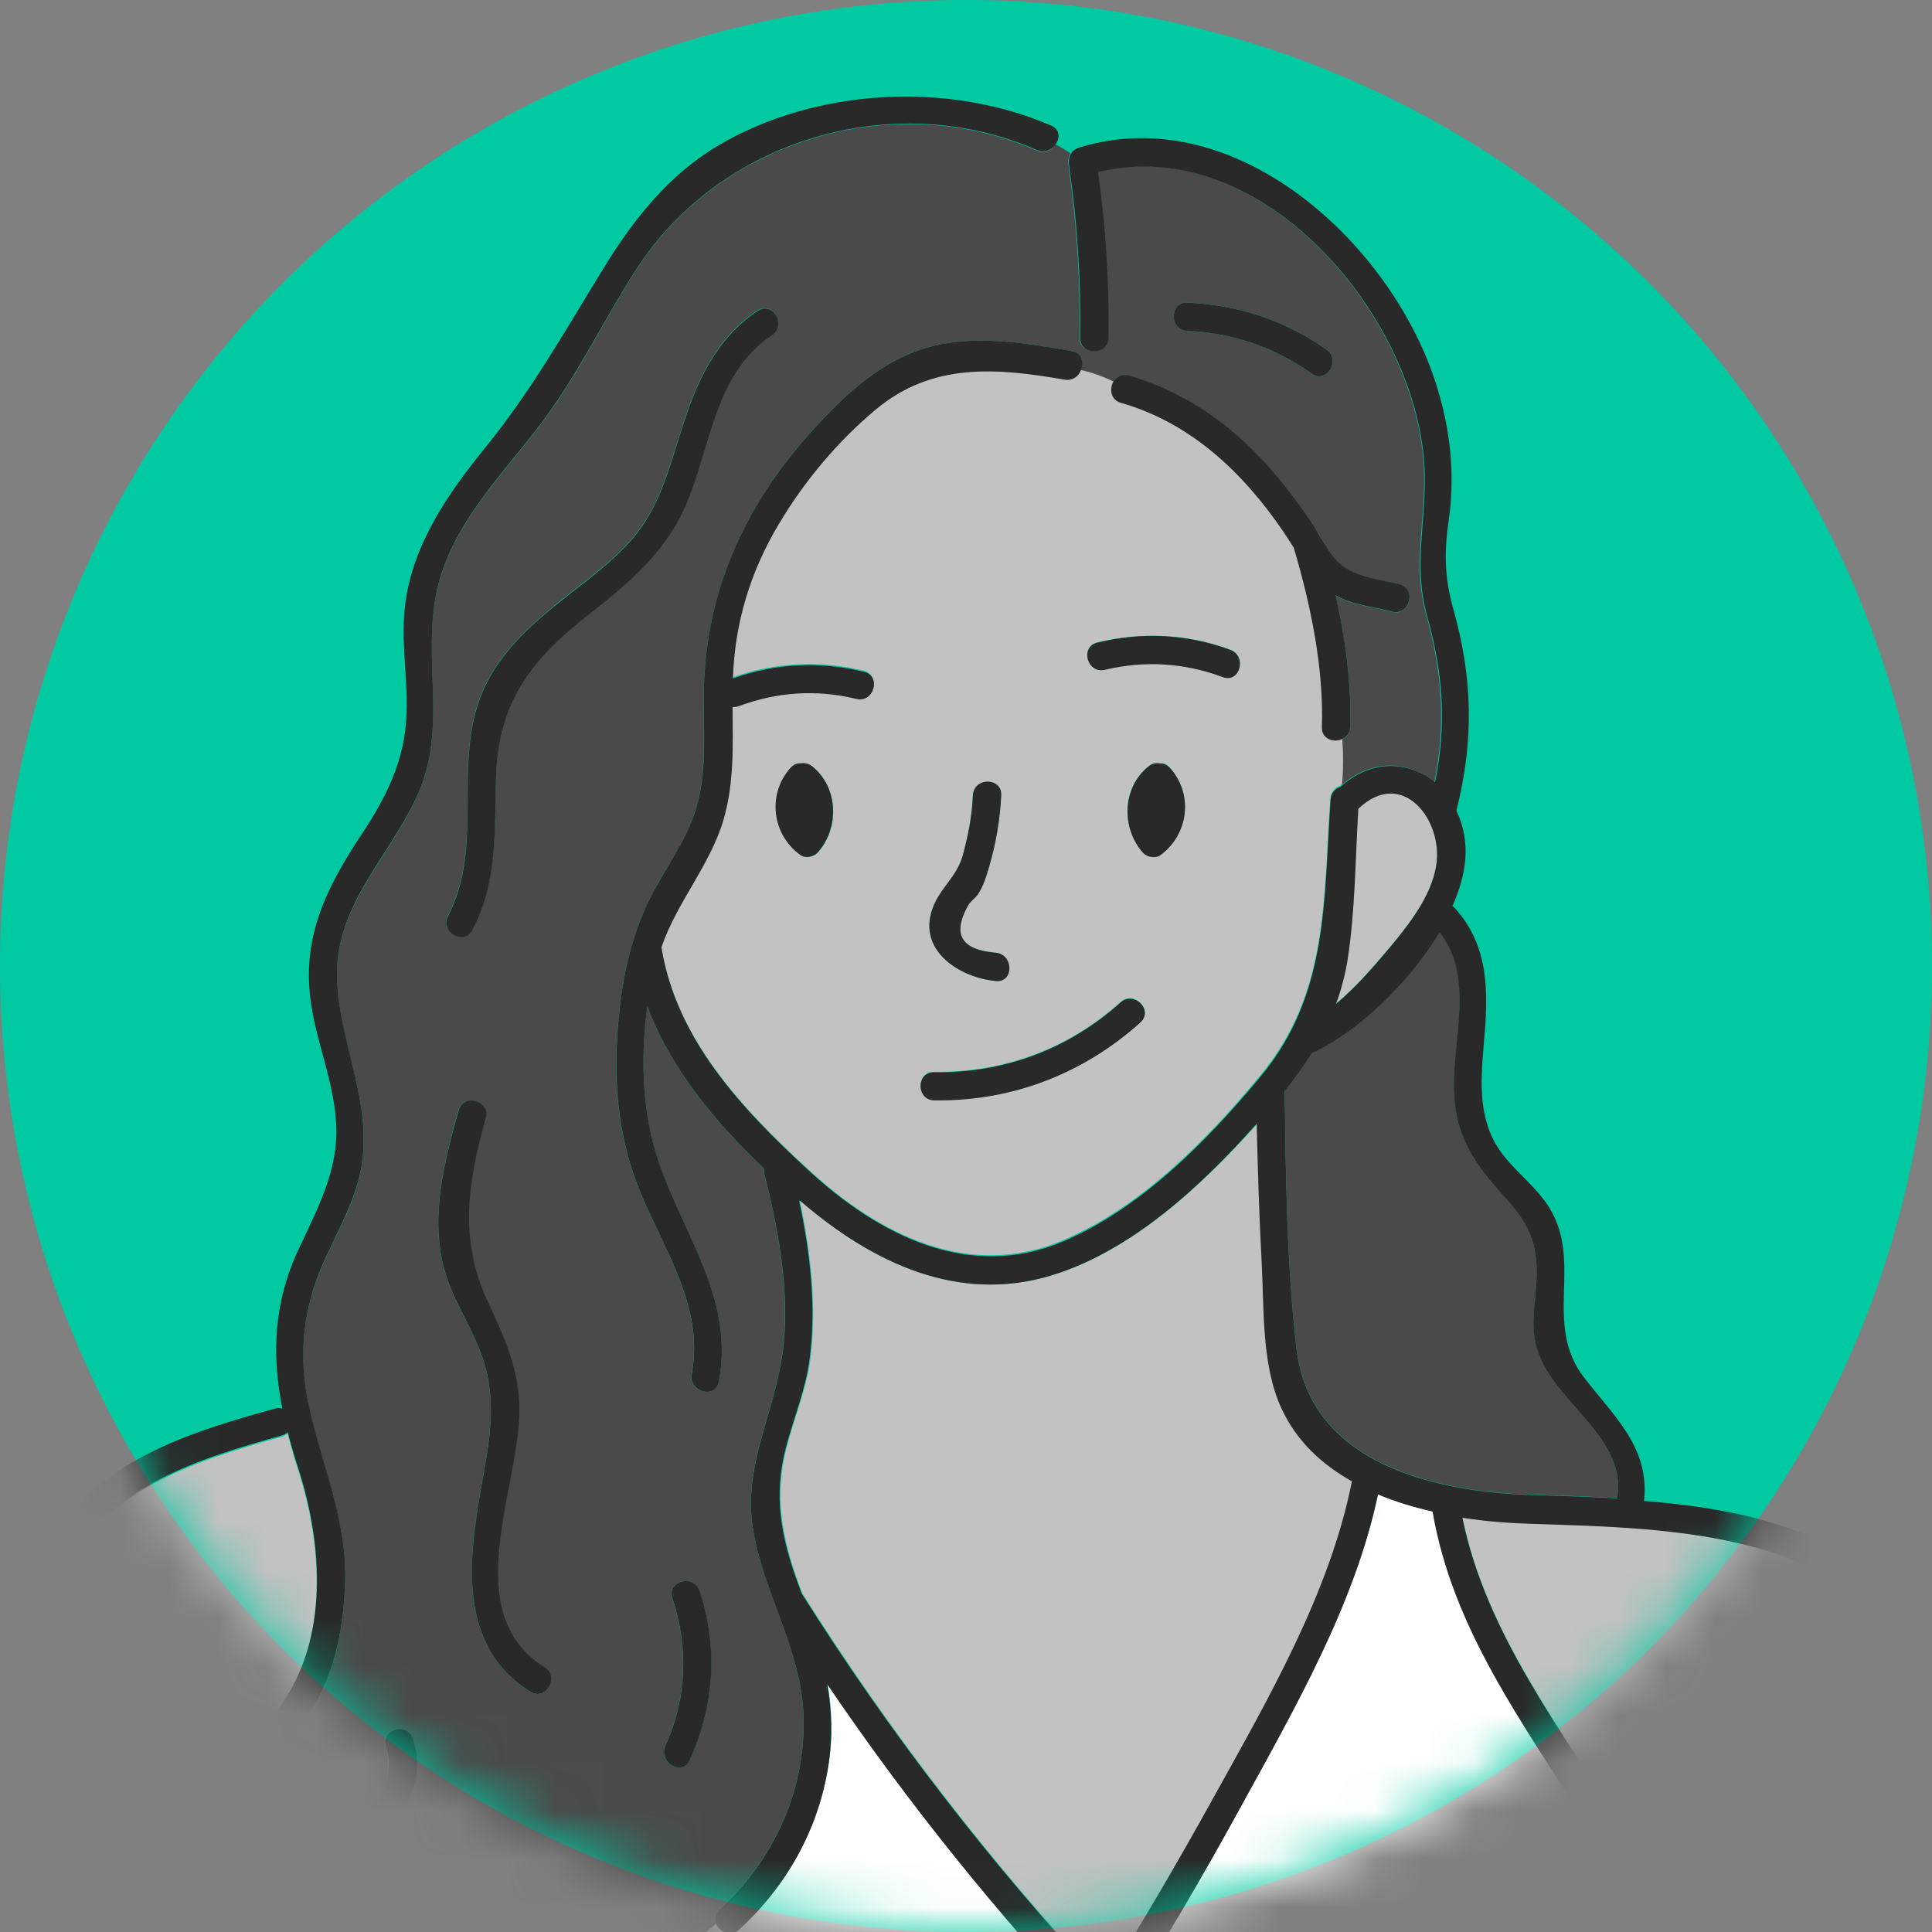
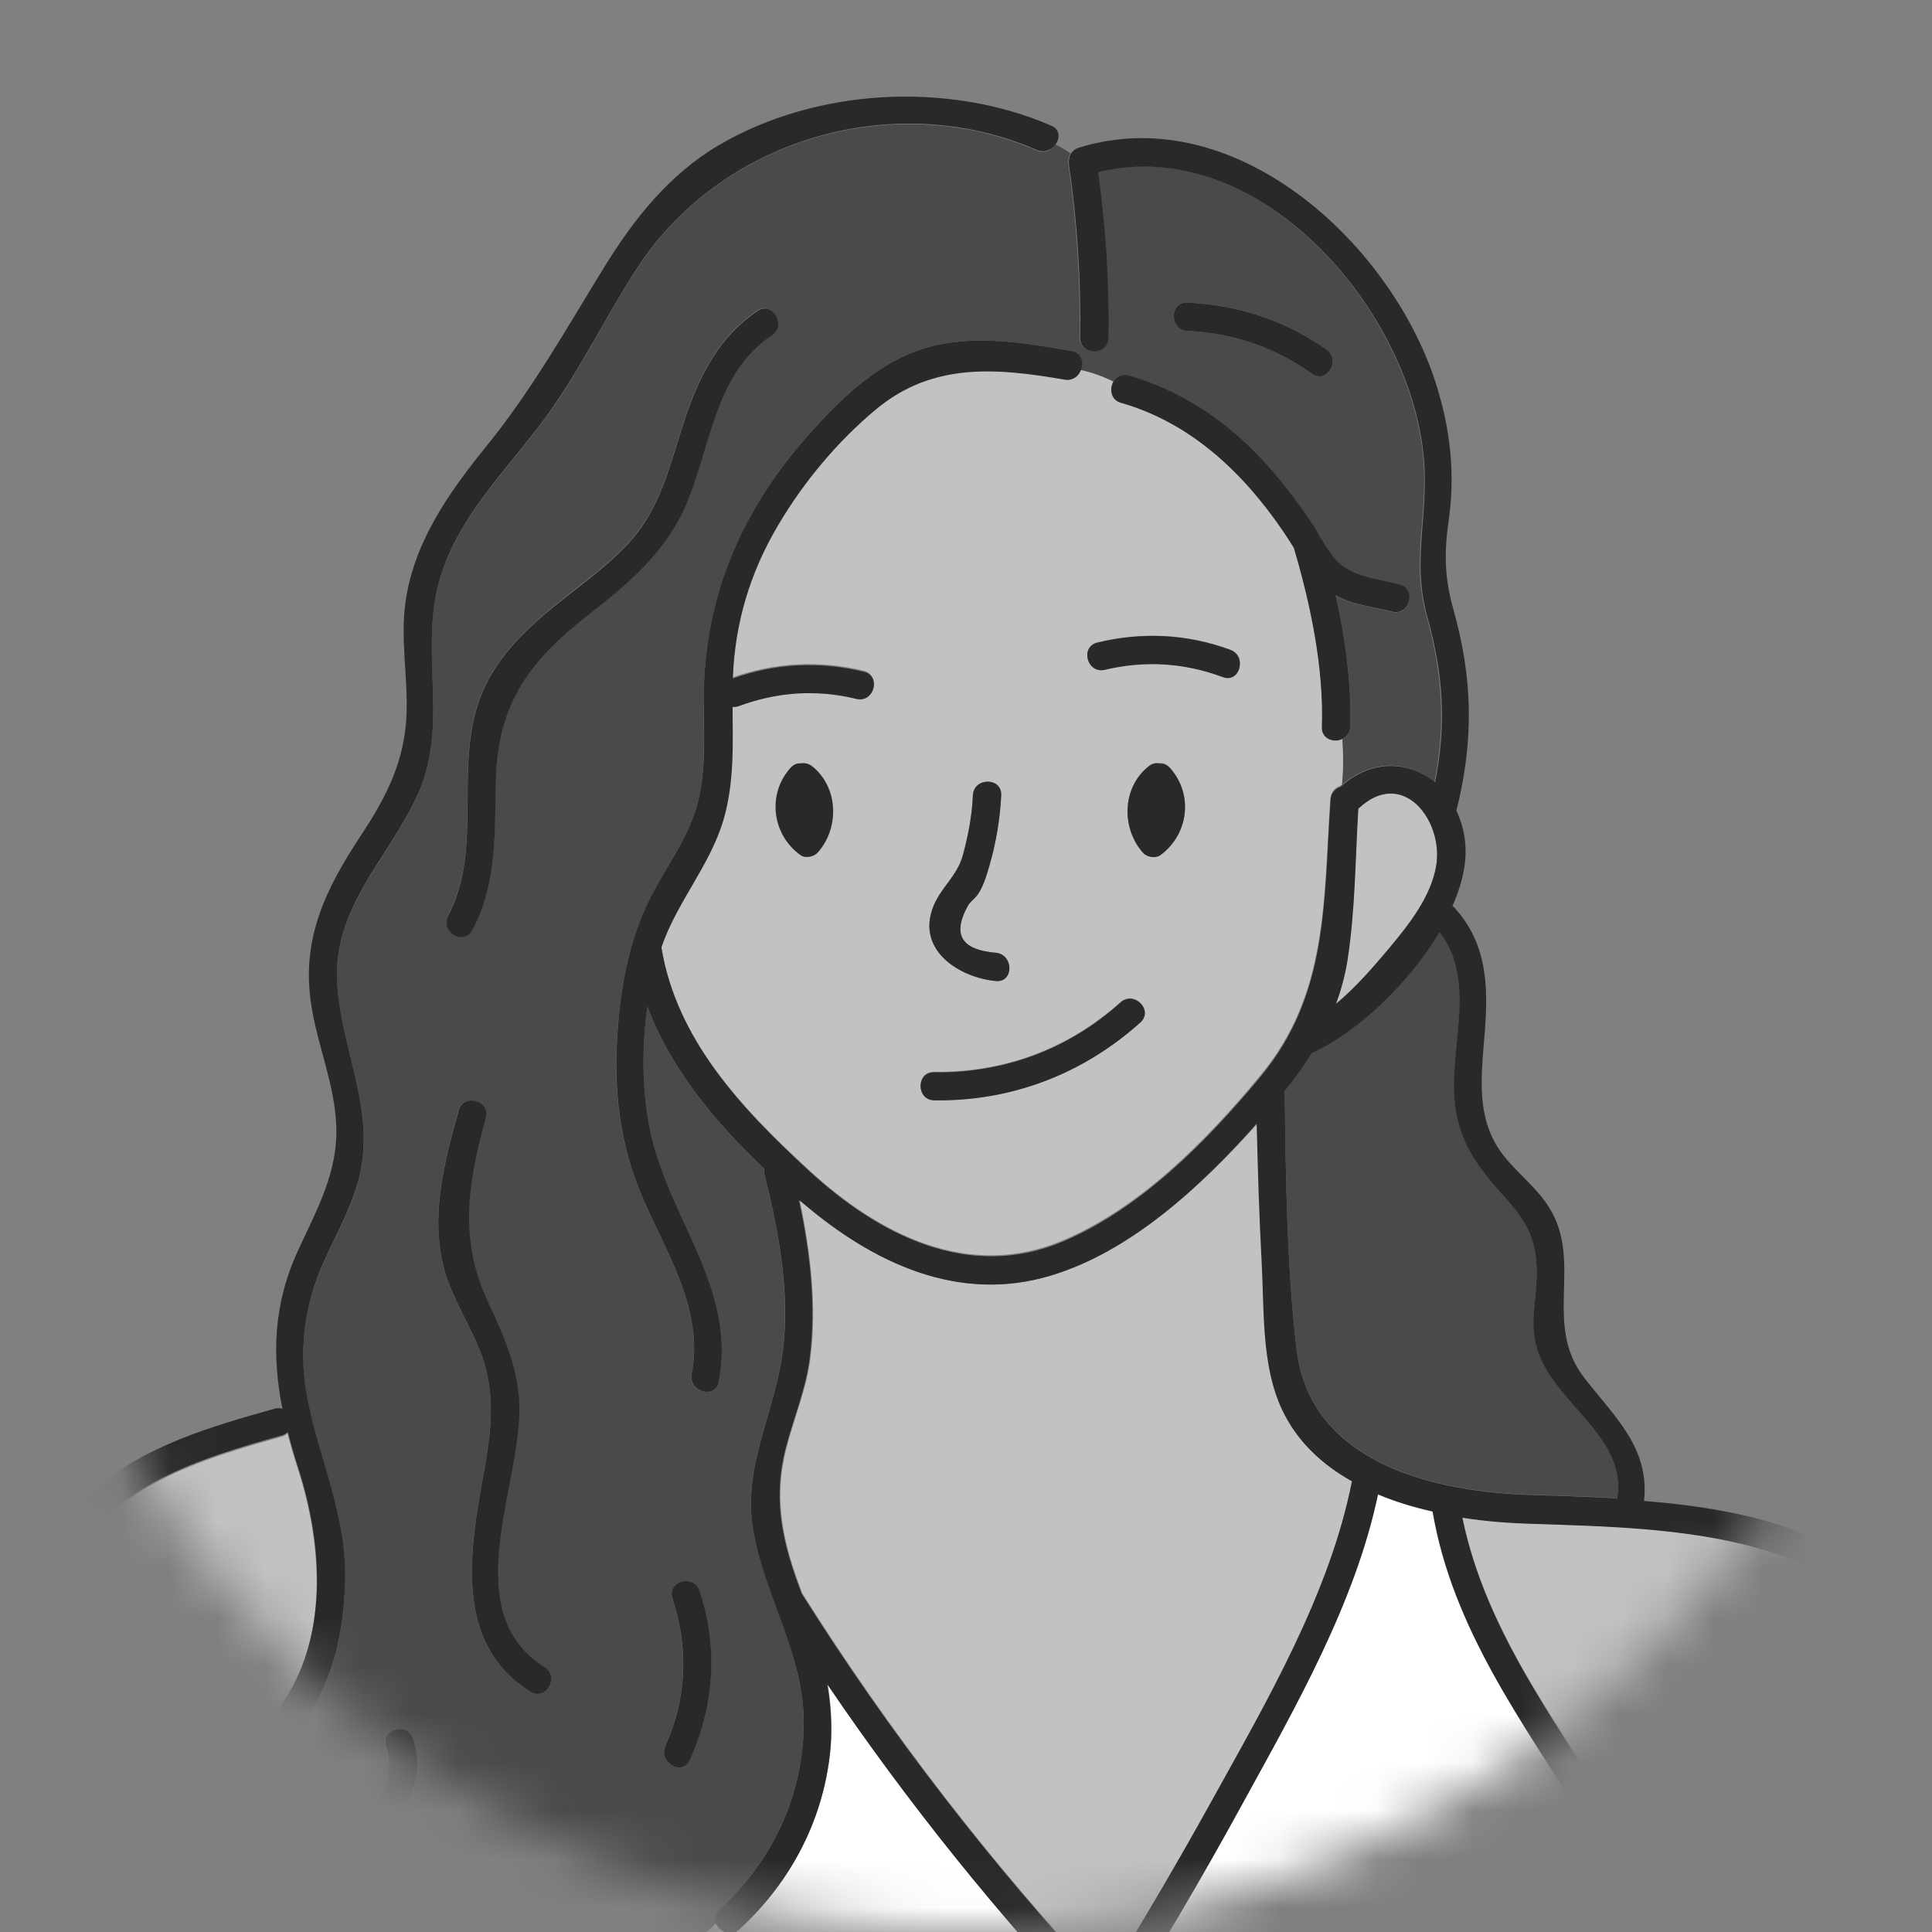
<svg xmlns="http://www.w3.org/2000/svg" width="40" height="40" viewBox="0 0 40 40" fill="none">
  <rect x="0" y="0" width="40" height="40" fill="#808080" stroke="none" />
-   <circle cx="20" cy="20" r="20" fill="#01C9A1" />
  <mask id="mask0" mask-type="alpha" maskUnits="userSpaceOnUse" x="0" y="0" width="40" height="40">
    <circle cx="20" cy="20" r="20" fill="#FC6A2C" />
  </mask>
  <g mask="url(#mask0)">
    <path d="M14.368 40.51C13.579 41.224 13.173 42.041 13.046 43.091C12.97 43.74 12.947 44.39 12.622 44.976C12.031 46.037 10.83 46.547 9.682 46.779C9.862 49.116 9.937 51.471 9.693 53.802C9.688 53.86 9.67 53.907 9.641 53.941C16.218 56.029 22.707 58.389 29.452 59.892C29.475 59.886 29.498 59.886 29.527 59.886C31.354 60.031 33.343 59.839 35.112 59.317C33.894 57.021 34.416 53.57 34.59 51.216C34.706 49.615 34.857 48.02 35.025 46.426C35.35 43.213 34.52 40.406 32.815 37.686C31.54 35.645 30.078 33.696 29.666 31.272C29.278 31.185 28.895 31.069 28.535 30.918C28.06 33.174 26.807 35.349 25.723 37.338C24.911 38.823 24.058 40.284 23.148 41.711C23.049 41.867 22.823 41.914 22.69 41.769C20.648 39.594 18.804 37.303 17.134 34.85C17.227 35.401 17.25 35.964 17.151 36.561C16.943 37.872 16.287 39.031 15.313 39.925C15.133 40.087 14.901 39.977 14.832 39.809C14.693 39.925 14.553 40.035 14.414 40.151C14.478 40.273 14.484 40.406 14.368 40.51ZM26.813 57.728C27.816 55.536 28.646 53.28 29.312 50.961C29.417 50.601 29.98 50.752 29.875 51.117C29.197 53.483 28.338 55.786 27.318 58.024C27.161 58.366 26.657 58.071 26.813 57.728Z" fill="white" />
    <path d="M27.658 20.78C28.07 20.438 28.435 20.015 28.766 19.621C29.172 19.134 29.63 18.565 29.735 17.922C29.891 16.982 29.039 15.868 28.116 16.738C28.053 17.782 28.058 18.855 27.89 19.887C27.844 20.206 27.763 20.502 27.658 20.78Z" fill="#C2C2C2" />
    <path d="M22.033 7.836C20.624 7.593 19.296 7.477 18.13 8.451C17.33 9.118 16.634 9.959 16.106 10.846C15.52 11.832 15.207 12.882 15.166 14.024C16.048 13.711 16.97 13.665 17.881 13.885C18.246 13.972 18.089 14.54 17.724 14.448C16.895 14.25 16.077 14.303 15.283 14.598C15.242 14.616 15.201 14.622 15.161 14.616C15.166 15.399 15.195 16.187 14.975 16.941C14.697 17.898 14.007 18.652 13.688 19.592C13.995 21.5 15.346 22.932 16.732 24.208C18.182 25.547 20.049 26.516 22.015 25.675C23.605 24.997 24.956 23.634 26.046 22.323C26.063 22.3 26.081 22.277 26.098 22.259C27.507 20.56 27.397 18.617 27.542 16.535C27.554 16.396 27.641 16.303 27.745 16.269C27.763 16.257 27.774 16.24 27.792 16.228C27.821 15.915 27.821 15.602 27.797 15.289C27.623 15.376 27.362 15.289 27.374 15.039C27.415 13.81 27.142 12.505 26.794 11.333C26.719 11.212 26.643 11.09 26.562 10.974C25.727 9.762 24.654 8.741 23.216 8.329C22.996 8.266 22.967 8.039 23.059 7.889C22.839 7.784 22.607 7.703 22.369 7.645C22.311 7.773 22.189 7.86 22.033 7.836ZM16.93 17.655C16.848 17.742 16.674 17.771 16.576 17.701C15.99 17.272 15.886 16.443 16.373 15.897C16.437 15.828 16.506 15.799 16.581 15.805C16.663 15.793 16.744 15.81 16.819 15.868C17.364 16.303 17.388 17.15 16.93 17.655ZM19.307 18.809C19.458 18.391 19.817 18.153 19.933 17.707C20.044 17.307 20.125 16.883 20.142 16.466C20.16 16.089 20.745 16.089 20.728 16.466C20.705 16.959 20.618 17.463 20.479 17.939C20.421 18.136 20.357 18.339 20.247 18.513C20.189 18.6 20.084 18.669 20.032 18.756C19.603 19.539 20.171 19.684 20.612 19.725C20.983 19.76 20.989 20.346 20.612 20.311C19.875 20.241 18.994 19.69 19.307 18.809ZM23.61 21.163C22.421 22.236 20.943 22.799 19.342 22.775C18.965 22.77 18.965 22.184 19.342 22.19C20.792 22.207 22.12 21.714 23.198 20.746C23.477 20.496 23.895 20.914 23.61 21.163ZM24.022 17.701C23.924 17.776 23.75 17.742 23.668 17.655C23.21 17.15 23.227 16.303 23.779 15.863C23.854 15.799 23.941 15.787 24.016 15.799C24.086 15.793 24.161 15.822 24.219 15.892C24.712 16.443 24.608 17.278 24.022 17.701ZM22.717 13.299C23.645 13.079 24.579 13.12 25.472 13.45C25.826 13.578 25.669 14.146 25.315 14.013C24.515 13.717 23.703 13.659 22.874 13.862C22.508 13.955 22.352 13.392 22.717 13.299Z" fill="#C2C2C2" />
    <path d="M21.464 3.116C18.483 1.823 14.899 2.896 13.165 5.598C12.475 6.671 11.935 7.837 11.147 8.852C10.271 9.988 9.192 11.05 8.989 12.54C8.804 13.88 9.227 15.173 8.647 16.46C8.032 17.823 6.867 18.797 6.983 20.415C7.081 21.819 7.812 23.048 7.412 24.481C7.25 25.072 6.942 25.6 6.693 26.157C6.293 27.056 6.177 28.001 6.362 28.963C6.617 30.268 7.18 31.393 7.145 32.751C7.116 33.765 6.907 34.821 6.298 35.65C6.183 35.807 5.991 35.801 5.864 35.72C5.835 35.789 5.806 35.859 5.782 35.928C5.945 35.952 6.084 36.085 6.02 36.282C5.417 38.057 3.509 39.072 4.251 41.218C4.669 42.418 5.916 42.696 6.078 43.827C6.472 43.497 6.832 43.154 7.018 42.743C7.447 41.78 6.513 40.533 6.67 39.466C6.733 39.037 6.884 38.631 7.105 38.266C7.493 37.61 8.264 37.077 7.98 36.166C7.87 35.807 8.433 35.65 8.543 36.01C8.839 36.961 8.299 37.523 7.795 38.283C7.366 38.921 7.128 39.576 7.261 40.359C7.342 40.84 7.569 41.287 7.661 41.763C7.783 42.412 7.661 42.986 7.232 43.502C6.641 44.216 4.721 45.045 5.243 46.245C5.295 46.367 5.266 46.489 5.197 46.57C5.359 46.808 5.568 47.017 5.806 47.179C6.275 47.498 6.826 47.666 7.383 47.794C7.11 46.779 7.087 45.845 7.876 45.033C9.001 43.873 10.219 43.247 10.741 41.583C10.851 41.223 11.419 41.38 11.303 41.739C10.984 42.748 10.422 43.618 9.633 44.326C9.239 44.68 8.752 44.964 8.386 45.347C7.899 45.857 7.766 46.385 7.818 46.97C7.986 46.843 8.166 46.727 8.357 46.64C8.578 46.541 8.821 46.483 9.065 46.495C9.065 46.46 9.076 46.431 9.088 46.402C9.117 46.332 9.175 46.28 9.279 46.263C9.993 46.141 10.706 45.944 11.309 45.52C12.202 44.9 12.324 44.088 12.452 43.091C12.602 41.884 13.026 40.922 13.942 40.098C14.104 39.953 14.313 40.029 14.406 40.174C14.545 40.063 14.684 39.947 14.823 39.831C14.783 39.739 14.794 39.623 14.893 39.536C15.995 38.527 16.645 37.146 16.639 35.644C16.633 34.247 15.85 33.075 15.601 31.73C15.374 30.483 15.919 29.491 16.151 28.308C16.401 27.009 16.14 25.559 15.821 24.295C15.809 24.26 15.809 24.226 15.815 24.191C14.8 23.228 13.884 22.126 13.403 20.839C13.275 21.726 13.293 22.671 13.478 23.495C13.878 25.264 15.247 26.696 14.882 28.604C14.812 28.975 14.243 28.819 14.319 28.447C14.586 27.05 13.722 25.843 13.223 24.602C12.823 23.599 12.707 22.561 12.776 21.488C12.84 20.404 13.043 19.337 13.571 18.38C13.925 17.742 14.331 17.197 14.481 16.46C14.615 15.805 14.562 15.121 14.568 14.454C14.58 12.302 15.392 10.475 16.836 8.892C17.48 8.185 18.222 7.483 19.161 7.205C20.147 6.915 21.197 7.094 22.189 7.268C22.403 7.303 22.438 7.506 22.363 7.657C22.6 7.709 22.832 7.79 23.053 7.9C23.111 7.802 23.221 7.738 23.366 7.779C24.427 8.086 25.32 8.672 26.08 9.466C26.474 9.884 26.828 10.342 27.147 10.818C27.188 10.881 27.234 10.951 27.275 11.021C27.298 11.044 27.315 11.079 27.327 11.113C27.449 11.322 27.582 11.542 27.756 11.687C28.087 11.966 28.579 12.001 28.974 12.105C29.339 12.204 29.183 12.766 28.817 12.668C28.394 12.557 28.005 12.534 27.651 12.331C27.855 13.23 27.988 14.169 27.953 15.057C27.947 15.184 27.878 15.266 27.791 15.306C27.814 15.619 27.814 15.932 27.785 16.246C28.434 15.695 29.177 15.764 29.699 16.188C29.931 15.01 29.867 13.955 29.536 12.76C29.235 11.687 29.513 10.864 29.484 9.774C29.391 6.636 26.155 2.722 22.722 3.557C22.879 4.693 22.954 5.836 22.937 6.984C22.931 7.361 22.345 7.361 22.351 6.984C22.368 5.79 22.293 4.601 22.119 3.412C22.113 3.377 22.113 3.348 22.119 3.319C22.119 3.267 22.136 3.22 22.16 3.174C22.061 3.104 21.957 3.041 21.846 2.988C21.777 3.11 21.626 3.186 21.464 3.116ZM13.774 36.143C14.22 35.157 14.255 34.113 13.919 33.093C13.803 32.733 14.365 32.582 14.481 32.936C14.87 34.113 14.789 35.314 14.278 36.439C14.122 36.787 13.617 36.485 13.774 36.143ZM10.979 35.024C9.361 34.015 9.737 32.031 10.022 30.448C10.167 29.636 10.259 28.877 9.981 28.088C9.761 27.462 9.366 26.916 9.192 26.267C8.902 25.177 9.198 24.052 9.488 22.996C9.587 22.631 10.155 22.787 10.051 23.153C9.679 24.486 9.488 25.664 10.097 26.963C10.439 27.688 10.741 28.355 10.747 29.166C10.758 30.814 9.448 33.388 11.268 34.525C11.593 34.716 11.297 35.227 10.979 35.024ZM15.977 6.938C14.76 7.755 14.731 9.298 14.168 10.522C13.733 11.473 12.985 12.093 12.179 12.726C10.973 13.671 10.306 14.546 10.265 16.136C10.236 17.226 10.3 18.252 9.778 19.25C9.604 19.586 9.1 19.29 9.274 18.954C9.969 17.62 9.459 16.101 9.853 14.697C10.149 13.648 10.938 12.963 11.767 12.308C12.225 11.948 12.701 11.595 13.084 11.154C13.652 10.499 13.855 9.681 14.11 8.875C14.418 7.9 14.812 7.013 15.682 6.427C15.995 6.224 16.285 6.729 15.977 6.938ZM24.584 6.265C25.628 6.311 26.602 6.63 27.46 7.234C27.767 7.448 27.472 7.958 27.164 7.738C26.387 7.193 25.529 6.891 24.584 6.851C24.207 6.833 24.207 6.248 24.584 6.265Z" fill="#4A4A4A" />
    <path d="M3.104 60.819C6.531 62.188 10.521 62.432 14.157 62.774C18.901 63.22 23.662 63.458 28.424 63.562C28.644 63.568 28.731 63.765 28.696 63.928C28.829 63.986 28.957 64.044 29.09 64.096C29.131 63.916 29.317 63.771 29.514 63.899C31.973 65.534 34.756 64.345 37.291 63.313C37.325 63.29 37.36 63.273 37.407 63.267C37.911 63.064 38.404 62.867 38.88 62.704C39.239 62.582 39.39 63.145 39.036 63.267C38.828 63.336 38.619 63.417 38.404 63.493C38.874 63.626 39.344 63.771 39.802 63.945C40.446 64.189 41.414 64.885 42.093 64.664C42.052 64.328 40.863 63.504 40.747 63.417C40.173 62.988 39.564 62.617 38.938 62.287C38.607 62.107 38.903 61.602 39.233 61.782C40.138 62.263 40.991 62.832 41.773 63.493C41.803 63.493 41.831 63.493 41.866 63.499C42.284 63.603 42.719 63.707 43.154 63.702C43.264 63.702 43.421 63.696 43.519 63.649C43.502 63.069 42.116 62.501 41.71 62.281C41.031 61.921 40.335 61.585 39.628 61.295C39.616 61.289 39.61 61.283 39.599 61.278C39.071 61.411 38.514 61.463 37.929 61.405C37.557 61.37 37.552 60.785 37.929 60.819C41.414 61.161 43.113 57.862 43.85 54.997C45.375 49.07 47.005 43.172 48.582 37.257C48.588 37.234 48.599 37.21 48.605 37.193C48.953 36.271 49.84 35.975 50.699 35.633C52.236 35.012 54.109 34.334 54.555 32.542C54.596 32.368 54.747 32.316 54.88 32.339C54.897 32.281 54.909 32.217 54.921 32.159C54.787 32.142 54.665 32.049 54.66 31.881C54.654 31.394 54.648 30.907 54.631 30.419C54.619 29.99 54.7 29.329 54.457 28.952C54.219 28.598 51.296 26.151 51.052 26.783C50.948 27.241 51.499 27.63 51.806 27.96C53.117 28.239 53.836 30.008 54.068 31.168C54.144 31.539 53.575 31.695 53.505 31.324C53.32 30.39 52.769 28.848 51.725 28.546C52.27 29.387 52.404 30.698 52.421 31.521C52.433 31.898 51.847 31.898 51.835 31.521C51.812 30.605 51.65 28.61 50.536 28.355C49.51 28.332 47.567 28.361 47.724 29.074C47.921 29.288 48.733 29.132 48.936 29.097C49.145 29.062 49.371 28.993 49.579 29.057C49.898 29.149 50.113 29.451 50.345 29.695C50.414 29.642 50.484 29.59 50.554 29.538C50.681 29.445 50.884 29.515 50.954 29.642C51.041 29.793 50.977 29.95 50.849 30.042C50.525 30.286 50.159 30.57 49.875 30.883C49.858 30.907 49.835 30.918 49.817 30.936C49.098 31.579 48.164 31.863 47.416 32.472C46.581 33.151 46.065 34.102 45.862 35.152C45.827 35.326 45.688 35.384 45.555 35.355C45.497 35.488 45.439 35.627 45.392 35.761C45.526 35.83 45.618 35.992 45.532 36.166C44.302 38.573 43.078 40.98 41.861 43.387C41.855 43.439 41.826 43.485 41.797 43.52C40.127 46.826 38.462 50.131 36.809 53.448C36.641 53.785 36.137 53.489 36.305 53.153C37.952 49.847 39.61 46.553 41.275 43.259C41.124 41.809 40.875 40.365 40.608 38.927C40.364 37.599 40.202 36.161 39.75 34.885C38.596 31.666 34.594 31.643 31.752 31.544C31.294 31.533 30.79 31.492 30.279 31.417C30.784 33.876 32.379 35.83 33.643 37.953C34.536 39.449 35.151 41.003 35.452 42.627C35.609 41.316 35.771 40.011 35.939 38.701C35.986 38.33 36.572 38.33 36.525 38.701C36.061 42.424 35.592 46.153 35.273 49.894C35.11 51.767 34.959 53.651 34.959 55.536C34.954 57.56 35.389 59.822 37.424 60.738C37.766 60.895 37.471 61.399 37.128 61.243C36.392 60.912 35.841 60.437 35.429 59.857C33.579 60.431 31.451 60.645 29.525 60.489C29.502 60.489 29.485 60.483 29.462 60.477C29.421 60.489 29.375 60.489 29.322 60.477C21.609 58.761 14.221 55.919 6.67 53.651C6.311 53.541 6.462 52.979 6.827 53.089C7.587 53.321 8.352 53.553 9.106 53.791C9.355 51.39 9.268 48.96 9.071 46.553C9.071 46.536 9.071 46.518 9.071 46.507C8.834 46.495 8.584 46.553 8.364 46.652C8.172 46.739 7.993 46.855 7.824 46.982C7.848 47.255 7.911 47.533 7.998 47.835C8.103 48.2 7.54 48.351 7.436 47.991C7.418 47.928 7.401 47.87 7.384 47.806C6.827 47.678 6.276 47.51 5.806 47.191C5.569 47.029 5.36 46.82 5.197 46.582C5.076 46.727 4.838 46.768 4.739 46.553C4.298 45.538 4.82 44.906 5.487 44.326C5.598 43.294 4.826 43.149 4.264 42.441C3.864 41.943 3.608 41.345 3.521 40.713C3.417 39.948 3.562 39.159 3.927 38.48C4.374 37.651 5.139 37.054 5.447 36.143C5.499 35.987 5.644 35.929 5.777 35.946C5.806 35.877 5.829 35.807 5.858 35.737C5.742 35.662 5.679 35.517 5.783 35.372C6.815 33.957 6.676 31.991 6.166 30.414C6.085 30.164 6.015 29.921 5.951 29.677C5.922 29.706 5.882 29.735 5.829 29.747C4.159 30.216 2.274 30.773 1.428 32.443C0.743 33.795 0.784 35.459 0.709 36.944C0.477 41.63 0.541 46.35 0.842 51.036C0.975 53.089 1.144 55.153 1.497 57.183C1.642 58.013 1.776 59.781 2.541 60.338C2.698 60.448 2.692 60.64 2.617 60.761C2.68 60.813 2.75 60.866 2.82 60.912C2.883 60.808 2.982 60.767 3.104 60.819Z" fill="#C2C2C2" />
    <path d="M21.772 26.406C19.847 26.992 18.072 26.145 16.622 24.904C16.599 24.887 16.582 24.869 16.559 24.852C16.785 25.925 16.918 27.055 16.779 28.128C16.698 28.766 16.443 29.352 16.286 29.973C16.025 30.97 16.188 31.823 16.53 32.768C16.559 32.843 16.582 32.913 16.611 32.988C18.444 35.899 20.525 38.579 22.863 41.096C23.651 39.837 24.399 38.556 25.119 37.256C26.244 35.215 27.543 32.994 28.006 30.668C27.386 30.32 26.864 29.839 26.557 29.178C26.133 28.279 26.197 27.119 26.139 26.151C26.087 25.188 26.052 24.225 26.035 23.263C24.863 24.573 23.413 25.907 21.772 26.406Z" fill="#C2C2C2" />
    <path d="M26.842 27.908C27.115 30.309 29.724 30.895 31.76 30.947C32.311 30.964 32.891 30.982 33.488 31.017C33.488 31.005 33.488 30.993 33.488 30.982C33.668 29.683 32.056 28.993 31.795 27.815C31.696 27.369 31.795 26.951 31.812 26.505C31.847 25.699 31.644 25.31 31.11 24.73C30.536 24.104 30.154 23.553 30.107 22.671C30.049 21.564 30.559 20.253 29.805 19.296C29.162 20.363 28.089 21.372 27.19 21.784C27.184 21.79 27.173 21.79 27.167 21.79C26.999 22.062 26.807 22.323 26.599 22.584C26.622 24.359 26.639 26.151 26.842 27.908Z" fill="#4A4A4A" />
    <path d="M16.575 15.805C16.505 15.799 16.43 15.828 16.366 15.898C15.879 16.443 15.983 17.278 16.569 17.701C16.668 17.777 16.841 17.742 16.923 17.655C17.381 17.15 17.363 16.304 16.812 15.863C16.737 15.805 16.656 15.793 16.575 15.805Z" fill="#292929" />
    <path d="M23.779 15.869C23.229 16.309 23.211 17.15 23.669 17.661C23.75 17.748 23.924 17.777 24.023 17.707C24.609 17.278 24.713 16.449 24.226 15.904C24.162 15.834 24.093 15.805 24.023 15.811C23.942 15.793 23.855 15.805 23.779 15.869Z" fill="#292929" />
    <path d="M20.248 18.514C20.364 18.34 20.422 18.137 20.48 17.939C20.619 17.47 20.706 16.959 20.729 16.466C20.747 16.089 20.161 16.089 20.143 16.466C20.126 16.884 20.045 17.301 19.935 17.707C19.813 18.154 19.453 18.392 19.308 18.809C18.989 19.691 19.877 20.242 20.619 20.311C20.996 20.346 20.99 19.76 20.619 19.726C20.178 19.685 19.604 19.54 20.039 18.757C20.085 18.664 20.19 18.601 20.248 18.514Z" fill="#292929" />
    <path d="M22.875 13.868C23.705 13.671 24.523 13.723 25.317 14.019C25.671 14.152 25.822 13.584 25.474 13.456C24.581 13.126 23.641 13.079 22.719 13.306C22.354 13.393 22.51 13.955 22.875 13.868Z" fill="#292929" />
    <path d="M22.19 7.268C21.199 7.094 20.149 6.915 19.163 7.205C18.224 7.483 17.481 8.185 16.838 8.892C15.394 10.476 14.576 12.302 14.57 14.454C14.57 15.121 14.617 15.805 14.483 16.46C14.332 17.197 13.926 17.742 13.573 18.38C13.039 19.337 12.842 20.404 12.778 21.488C12.714 22.561 12.825 23.599 13.225 24.603C13.723 25.844 14.588 27.044 14.321 28.448C14.251 28.819 14.814 28.975 14.883 28.604C15.249 26.696 13.88 25.264 13.48 23.495C13.294 22.671 13.277 21.726 13.404 20.839C13.886 22.126 14.802 23.228 15.817 24.191C15.817 24.226 15.817 24.255 15.823 24.295C16.142 25.559 16.409 27.009 16.153 28.308C15.921 29.497 15.376 30.489 15.602 31.73C15.846 33.075 16.635 34.247 16.64 35.644C16.646 37.147 15.997 38.532 14.895 39.536C14.796 39.629 14.785 39.739 14.825 39.831C14.901 40 15.133 40.11 15.307 39.947C16.281 39.054 16.936 37.895 17.145 36.584C17.244 35.981 17.22 35.418 17.128 34.873C18.792 37.326 20.636 39.617 22.683 41.792C22.817 41.937 23.043 41.885 23.142 41.734C24.046 40.307 24.904 38.846 25.716 37.361C26.807 35.372 28.059 33.197 28.529 30.941C28.889 31.092 29.271 31.208 29.66 31.295C30.072 33.719 31.527 35.668 32.809 37.709C34.508 40.423 35.343 43.23 35.018 46.449C34.85 48.043 34.7 49.638 34.584 51.239C34.41 53.593 33.888 57.044 35.105 59.34C33.337 59.862 31.348 60.054 29.521 59.909C29.492 59.909 29.468 59.909 29.445 59.914C22.701 58.413 16.211 56.052 9.635 53.964C9.664 53.924 9.681 53.877 9.687 53.825C9.931 51.494 9.855 49.139 9.675 46.802C10.818 46.57 12.024 46.054 12.616 44.999C12.941 44.413 12.964 43.764 13.039 43.114C13.167 42.064 13.573 41.247 14.361 40.533C14.477 40.429 14.472 40.295 14.408 40.191C14.315 40.052 14.112 39.971 13.944 40.116C13.027 40.939 12.604 41.902 12.453 43.108C12.326 44.106 12.21 44.912 11.311 45.538C10.708 45.956 9.994 46.153 9.281 46.28C9.183 46.298 9.119 46.35 9.09 46.419C9.078 46.449 9.067 46.477 9.067 46.512C9.067 46.53 9.067 46.541 9.067 46.559C9.258 48.965 9.345 51.39 9.101 53.796C8.342 53.559 7.582 53.321 6.822 53.095C6.463 52.984 6.306 53.553 6.666 53.657C14.222 55.93 21.605 58.766 29.318 60.483C29.37 60.495 29.416 60.495 29.457 60.483C29.474 60.489 29.497 60.495 29.521 60.495C31.446 60.651 33.574 60.431 35.424 59.862C35.836 60.437 36.387 60.912 37.124 61.248C37.466 61.399 37.761 60.895 37.419 60.744C35.384 59.833 34.955 57.566 34.955 55.542C34.96 53.663 35.111 51.772 35.268 49.899C35.587 46.159 36.051 42.43 36.52 38.706C36.567 38.335 35.981 38.335 35.935 38.706C35.772 40.011 35.61 41.322 35.448 42.633C35.146 41.009 34.531 39.455 33.638 37.958C32.368 35.836 30.779 33.882 30.275 31.423C30.785 31.504 31.29 31.538 31.748 31.55C34.589 31.649 38.591 31.666 39.745 34.891C40.203 36.166 40.36 37.605 40.603 38.933C40.864 40.371 41.119 41.809 41.27 43.265C39.606 46.559 37.947 49.858 36.3 53.158C36.132 53.495 36.636 53.791 36.805 53.454C38.457 50.137 40.122 46.831 41.792 43.526C41.827 43.491 41.85 43.45 41.856 43.392C43.074 40.986 44.297 38.573 45.527 36.172C45.614 35.998 45.521 35.836 45.388 35.766C45.266 35.702 45.103 35.714 45.022 35.876C43.926 38.022 42.83 40.174 41.74 42.325C41.577 41.09 41.363 39.855 41.137 38.631C40.847 37.065 40.719 35.204 39.884 33.818C38.666 31.799 36.318 31.26 34.038 31.075C34.154 29.973 33.441 29.352 32.803 28.529C31.933 27.415 32.786 26.139 32.072 24.997C31.823 24.597 31.434 24.307 31.139 23.936C30.588 23.245 30.652 22.434 30.721 21.604C30.814 20.578 30.849 19.598 30.112 18.792C30.101 18.78 30.083 18.768 30.072 18.757C30.211 18.444 30.304 18.131 30.333 17.829C30.373 17.446 30.298 17.087 30.153 16.785C30.518 15.329 30.495 14.054 30.089 12.61C29.903 11.943 29.898 11.432 29.996 10.754C30.118 9.896 30.043 9.031 29.805 8.196C28.993 5.215 25.664 2.026 22.335 3.058C22.26 3.081 22.208 3.128 22.173 3.18C22.144 3.226 22.132 3.273 22.132 3.325C22.127 3.354 22.127 3.383 22.132 3.418C22.306 4.601 22.382 5.79 22.364 6.99C22.359 7.367 22.944 7.367 22.95 6.99C22.968 5.836 22.892 4.699 22.735 3.563C26.169 2.728 29.405 6.642 29.497 9.78C29.526 10.87 29.254 11.693 29.55 12.766C29.886 13.961 29.95 15.016 29.712 16.194C29.19 15.776 28.448 15.701 27.798 16.252C27.781 16.263 27.769 16.281 27.752 16.292C27.648 16.327 27.555 16.414 27.549 16.559C27.404 18.641 27.514 20.584 26.105 22.283C26.087 22.306 26.07 22.323 26.053 22.347C24.957 23.657 23.611 25.02 22.022 25.699C20.062 26.534 18.189 25.571 16.739 24.231C15.353 22.956 14.002 21.517 13.694 19.615C14.013 18.676 14.704 17.916 14.982 16.965C15.202 16.205 15.173 15.416 15.167 14.639C15.202 14.639 15.243 14.639 15.289 14.622C16.09 14.326 16.901 14.268 17.731 14.471C18.096 14.558 18.253 13.996 17.887 13.909C16.977 13.688 16.055 13.729 15.173 14.048C15.214 12.905 15.527 11.856 16.113 10.87C16.64 9.977 17.342 9.136 18.137 8.475C19.308 7.5 20.63 7.616 22.04 7.86C22.196 7.889 22.318 7.802 22.37 7.686C22.445 7.506 22.405 7.303 22.19 7.268ZM29.735 17.928C29.625 18.566 29.173 19.14 28.767 19.627C28.436 20.021 28.071 20.445 27.659 20.787C27.764 20.503 27.845 20.207 27.897 19.893C28.059 18.861 28.059 17.794 28.123 16.744C29.039 15.875 29.892 16.988 29.735 17.928ZM27.166 21.796C27.172 21.796 27.184 21.79 27.189 21.79C28.088 21.378 29.167 20.369 29.805 19.302C30.553 20.259 30.043 21.57 30.106 22.677C30.153 23.553 30.536 24.104 31.11 24.736C31.643 25.316 31.846 25.704 31.811 26.511C31.794 26.957 31.69 27.375 31.794 27.821C32.061 28.998 33.673 29.689 33.487 30.988C33.487 30.999 33.487 31.011 33.487 31.022C32.89 30.988 32.31 30.97 31.759 30.953C29.724 30.901 27.114 30.315 26.841 27.914C26.638 26.157 26.621 24.359 26.598 22.59C26.807 22.329 26.998 22.068 27.166 21.796ZM16.617 24.904C18.073 26.145 19.842 26.992 21.767 26.406C23.408 25.907 24.858 24.574 26.018 23.263C26.041 24.226 26.07 25.188 26.122 26.151C26.174 27.119 26.116 28.279 26.54 29.178C26.847 29.839 27.369 30.321 27.99 30.669C27.532 32.988 26.233 35.215 25.102 37.257C24.383 38.556 23.634 39.837 22.846 41.096C20.509 38.579 18.427 35.9 16.594 32.988C16.571 32.919 16.542 32.843 16.513 32.768C16.171 31.823 16.008 30.97 16.269 29.973C16.432 29.352 16.681 28.767 16.762 28.128C16.901 27.056 16.774 25.925 16.542 24.852C16.577 24.869 16.6 24.887 16.617 24.904Z" fill="#292929" />
    <path d="M23.053 7.901C22.966 8.051 22.995 8.283 23.21 8.341C24.648 8.753 25.727 9.774 26.556 10.986C26.637 11.102 26.713 11.224 26.788 11.345C27.136 12.523 27.409 13.828 27.368 15.051C27.356 15.3 27.617 15.387 27.791 15.3C27.878 15.26 27.948 15.179 27.954 15.051C27.983 14.158 27.855 13.224 27.652 12.325C28.006 12.528 28.394 12.552 28.818 12.662C29.183 12.76 29.34 12.192 28.974 12.099C28.58 11.995 28.087 11.96 27.756 11.682C27.582 11.537 27.455 11.316 27.327 11.108C27.31 11.079 27.293 11.044 27.275 11.015C27.235 10.945 27.194 10.876 27.148 10.812C26.829 10.336 26.475 9.878 26.081 9.461C25.321 8.666 24.422 8.075 23.366 7.773C23.221 7.738 23.111 7.802 23.053 7.901Z" fill="#292929" />
    <path d="M7.24 43.496C7.663 42.98 7.791 42.406 7.669 41.757C7.582 41.275 7.356 40.834 7.269 40.353C7.13 39.57 7.373 38.915 7.802 38.277C8.307 37.517 8.852 36.955 8.55 36.004C8.44 35.644 7.872 35.801 7.988 36.16C8.272 37.071 7.501 37.604 7.112 38.26C6.892 38.631 6.741 39.037 6.677 39.46C6.521 40.527 7.454 41.774 7.025 42.737C6.84 43.154 6.474 43.496 6.086 43.821C5.923 42.69 4.671 42.412 4.259 41.211C3.517 39.066 5.425 38.056 6.028 36.276C6.097 36.079 5.952 35.946 5.79 35.922C5.657 35.905 5.517 35.963 5.459 36.12C5.152 37.03 4.387 37.627 3.94 38.457C3.575 39.135 3.43 39.93 3.534 40.689C3.621 41.322 3.876 41.919 4.276 42.418C4.839 43.125 5.61 43.27 5.5 44.302C4.827 44.882 4.305 45.514 4.752 46.529C4.85 46.75 5.088 46.709 5.21 46.558C5.28 46.477 5.314 46.355 5.256 46.234C4.729 45.039 6.648 44.215 7.24 43.496Z" fill="#292929" />
    <path d="M9.194 26.267C9.368 26.911 9.762 27.462 9.983 28.088C10.261 28.882 10.168 29.642 10.024 30.448C9.739 32.032 9.362 34.015 10.98 35.024C11.299 35.227 11.595 34.717 11.276 34.519C9.461 33.383 10.766 30.814 10.754 29.161C10.748 28.349 10.441 27.682 10.105 26.957C9.496 25.664 9.687 24.481 10.058 23.147C10.157 22.782 9.594 22.631 9.496 22.99C9.2 24.052 8.904 25.171 9.194 26.267Z" fill="#292929" />
    <path d="M9.781 19.255C10.303 18.264 10.239 17.231 10.268 16.141C10.308 14.552 10.975 13.676 12.181 12.731C12.988 12.099 13.736 11.478 14.171 10.527C14.727 9.304 14.762 7.761 15.98 6.943C16.293 6.735 15.997 6.224 15.684 6.439C14.814 7.025 14.42 7.912 14.113 8.886C13.857 9.692 13.655 10.51 13.086 11.165C12.703 11.606 12.228 11.96 11.77 12.319C10.94 12.969 10.152 13.653 9.856 14.709C9.462 16.112 9.972 17.631 9.276 18.965C9.102 19.296 9.607 19.592 9.781 19.255Z" fill="#292929" />
    <path d="M14.281 36.439C14.791 35.314 14.873 34.113 14.484 32.936C14.368 32.582 13.8 32.733 13.922 33.093C14.258 34.113 14.223 35.157 13.777 36.143C13.62 36.485 14.125 36.787 14.281 36.439Z" fill="#292929" />
    <path d="M27.165 7.739C27.472 7.953 27.768 7.449 27.46 7.234C26.602 6.631 25.628 6.312 24.584 6.266C24.207 6.248 24.207 6.834 24.584 6.851C25.529 6.892 26.393 7.193 27.165 7.739Z" fill="#292929" />
    <path d="M2.548 60.309C1.782 59.752 1.649 57.983 1.504 57.154C1.15 55.124 0.982 53.06 0.848 51.007C0.547 46.327 0.483 41.606 0.715 36.914C0.79 35.436 0.75 33.765 1.434 32.414C2.281 30.744 4.166 30.187 5.836 29.718C5.888 29.7 5.929 29.677 5.958 29.648C6.021 29.892 6.091 30.135 6.172 30.384C6.683 31.962 6.822 33.928 5.789 35.343C5.685 35.488 5.743 35.633 5.865 35.708C5.992 35.789 6.184 35.795 6.3 35.639C6.909 34.803 7.117 33.754 7.146 32.739C7.181 31.382 6.619 30.257 6.364 28.952C6.178 27.989 6.294 27.044 6.694 26.145C6.944 25.588 7.245 25.061 7.413 24.469C7.808 23.043 7.083 21.813 6.984 20.404C6.868 18.786 8.034 17.806 8.649 16.449C9.228 15.167 8.805 13.868 8.991 12.528C9.194 11.038 10.272 9.977 11.148 8.84C11.931 7.825 12.476 6.659 13.166 5.587C14.9 2.89 18.49 1.811 21.465 3.104C21.627 3.174 21.778 3.099 21.859 2.983C21.946 2.855 21.946 2.675 21.761 2.6C19.632 1.678 16.895 1.823 14.883 3.006C13.856 3.609 13.12 4.537 12.505 5.54C11.711 6.828 11.009 8.086 10.046 9.269C9.281 10.214 8.562 11.241 8.393 12.482C8.289 13.253 8.446 14.013 8.417 14.784C8.382 15.753 7.999 16.501 7.477 17.29C6.741 18.403 6.23 19.441 6.445 20.81C6.572 21.639 6.926 22.445 6.961 23.292C7.007 24.237 6.572 25.026 6.184 25.861C5.656 26.992 5.627 28.059 5.847 29.167C5.801 29.149 5.743 29.149 5.679 29.167C4.38 29.532 3.023 29.926 1.974 30.814C0.906 31.718 0.483 33.011 0.309 34.368C0.002 36.903 0.013 39.518 0.002 42.076C-0.016 47.046 0.083 52.126 0.895 57.044C1.08 58.163 1.231 60.077 2.252 60.819C2.403 60.929 2.548 60.86 2.623 60.738C2.698 60.61 2.698 60.419 2.548 60.309Z" fill="#292929" />
    <path d="M54.885 32.339C54.752 32.316 54.601 32.368 54.561 32.542C54.12 34.334 52.241 35.018 50.704 35.633C49.846 35.981 48.959 36.271 48.611 37.193C48.605 37.216 48.593 37.233 48.587 37.257C47.016 43.172 45.38 49.07 43.855 54.997C43.119 57.861 41.419 61.161 37.934 60.819C37.557 60.784 37.563 61.37 37.934 61.405C38.526 61.463 39.082 61.411 39.604 61.277C39.616 61.283 39.622 61.289 39.633 61.295C40.341 61.59 41.037 61.927 41.715 62.281C42.121 62.495 43.507 63.063 43.525 63.649C43.426 63.69 43.264 63.696 43.159 63.701C42.724 63.707 42.289 63.603 41.872 63.498C41.837 63.493 41.808 63.487 41.779 63.492C40.996 62.831 40.144 62.263 39.239 61.782C38.908 61.602 38.613 62.112 38.943 62.286C39.575 62.623 40.178 62.994 40.752 63.417C40.868 63.504 42.057 64.328 42.098 64.664C41.419 64.884 40.451 64.189 39.807 63.945C39.349 63.771 38.885 63.626 38.41 63.492C38.624 63.411 38.833 63.336 39.042 63.266C39.395 63.145 39.245 62.576 38.885 62.704C38.41 62.866 37.917 63.063 37.412 63.266C37.371 63.272 37.331 63.29 37.296 63.313C34.762 64.345 31.978 65.534 29.519 63.898C29.322 63.771 29.137 63.916 29.096 64.096C29.073 64.206 29.102 64.328 29.224 64.403C31.166 65.696 33.271 65.366 35.319 64.676C35.324 64.693 35.33 64.705 35.336 64.722C37.128 68.086 38.526 71.623 39.517 75.294H40.126C39.123 71.536 37.696 67.917 35.875 64.484C36.415 64.287 36.954 64.073 37.476 63.864C38.514 64.102 39.546 64.42 40.503 64.879C41.176 65.198 41.733 65.476 42.44 65.157C42.446 65.151 42.452 65.151 42.463 65.145C42.469 65.139 42.475 65.139 42.481 65.139C42.574 65.093 42.614 65.024 42.626 64.954C42.73 64.716 42.666 64.478 42.527 64.264C43.037 64.357 43.6 64.374 43.936 64.09C44.006 64.061 44.058 63.997 44.075 63.904C44.075 63.893 44.075 63.881 44.081 63.87C44.203 63.191 43.762 62.808 43.24 62.489C43.403 62.46 43.571 62.431 43.727 62.385C43.751 62.379 43.774 62.367 43.797 62.356C44.319 62.141 44.476 61.538 44.023 61.138C43.797 60.941 43.525 60.802 43.24 60.697C43.49 60.57 43.727 60.431 43.959 60.268C43.977 60.257 44 60.245 44.017 60.222C44.313 59.926 44.586 59.427 44.29 59.033C44.133 58.818 43.849 58.801 43.606 58.801C43.368 58.801 43.124 58.818 42.887 58.842C43.235 58.343 43.53 57.798 43.762 57.229C44.284 55.948 44.563 54.544 44.916 53.21C45.908 49.452 46.917 45.706 47.926 41.954C48.332 40.446 48.738 38.938 49.138 37.431C49.521 36.294 51.876 35.847 52.844 35.331C53.928 34.757 54.816 33.934 55.117 32.71C55.17 32.501 55.036 32.368 54.885 32.339ZM43.356 61.399C43.501 61.474 43.959 61.689 43.583 61.811C43.182 61.915 42.765 61.967 42.353 61.967C41.721 61.614 41.066 61.295 40.404 60.999C40.584 60.918 40.758 60.825 40.932 60.721C41.344 60.86 41.773 60.941 42.197 61.034C42.237 61.063 42.289 61.074 42.347 61.068C42.394 61.08 42.446 61.092 42.492 61.103C42.782 61.179 43.078 61.26 43.356 61.399ZM43.617 59.381C43.762 59.381 43.82 59.34 43.838 59.433C43.861 59.555 43.722 59.694 43.635 59.781C43.235 60.059 42.806 60.28 42.347 60.454C42.081 60.401 41.808 60.349 41.553 60.291C41.86 60.042 42.15 59.764 42.411 59.462C42.811 59.427 43.217 59.375 43.617 59.381Z" fill="#292929" />
    <path d="M19.342 22.782C20.942 22.805 22.421 22.237 23.61 21.17C23.888 20.914 23.477 20.503 23.198 20.758C22.119 21.726 20.791 22.219 19.342 22.202C18.965 22.19 18.965 22.776 19.342 22.782Z" fill="#292929" />
  </g>
</svg>